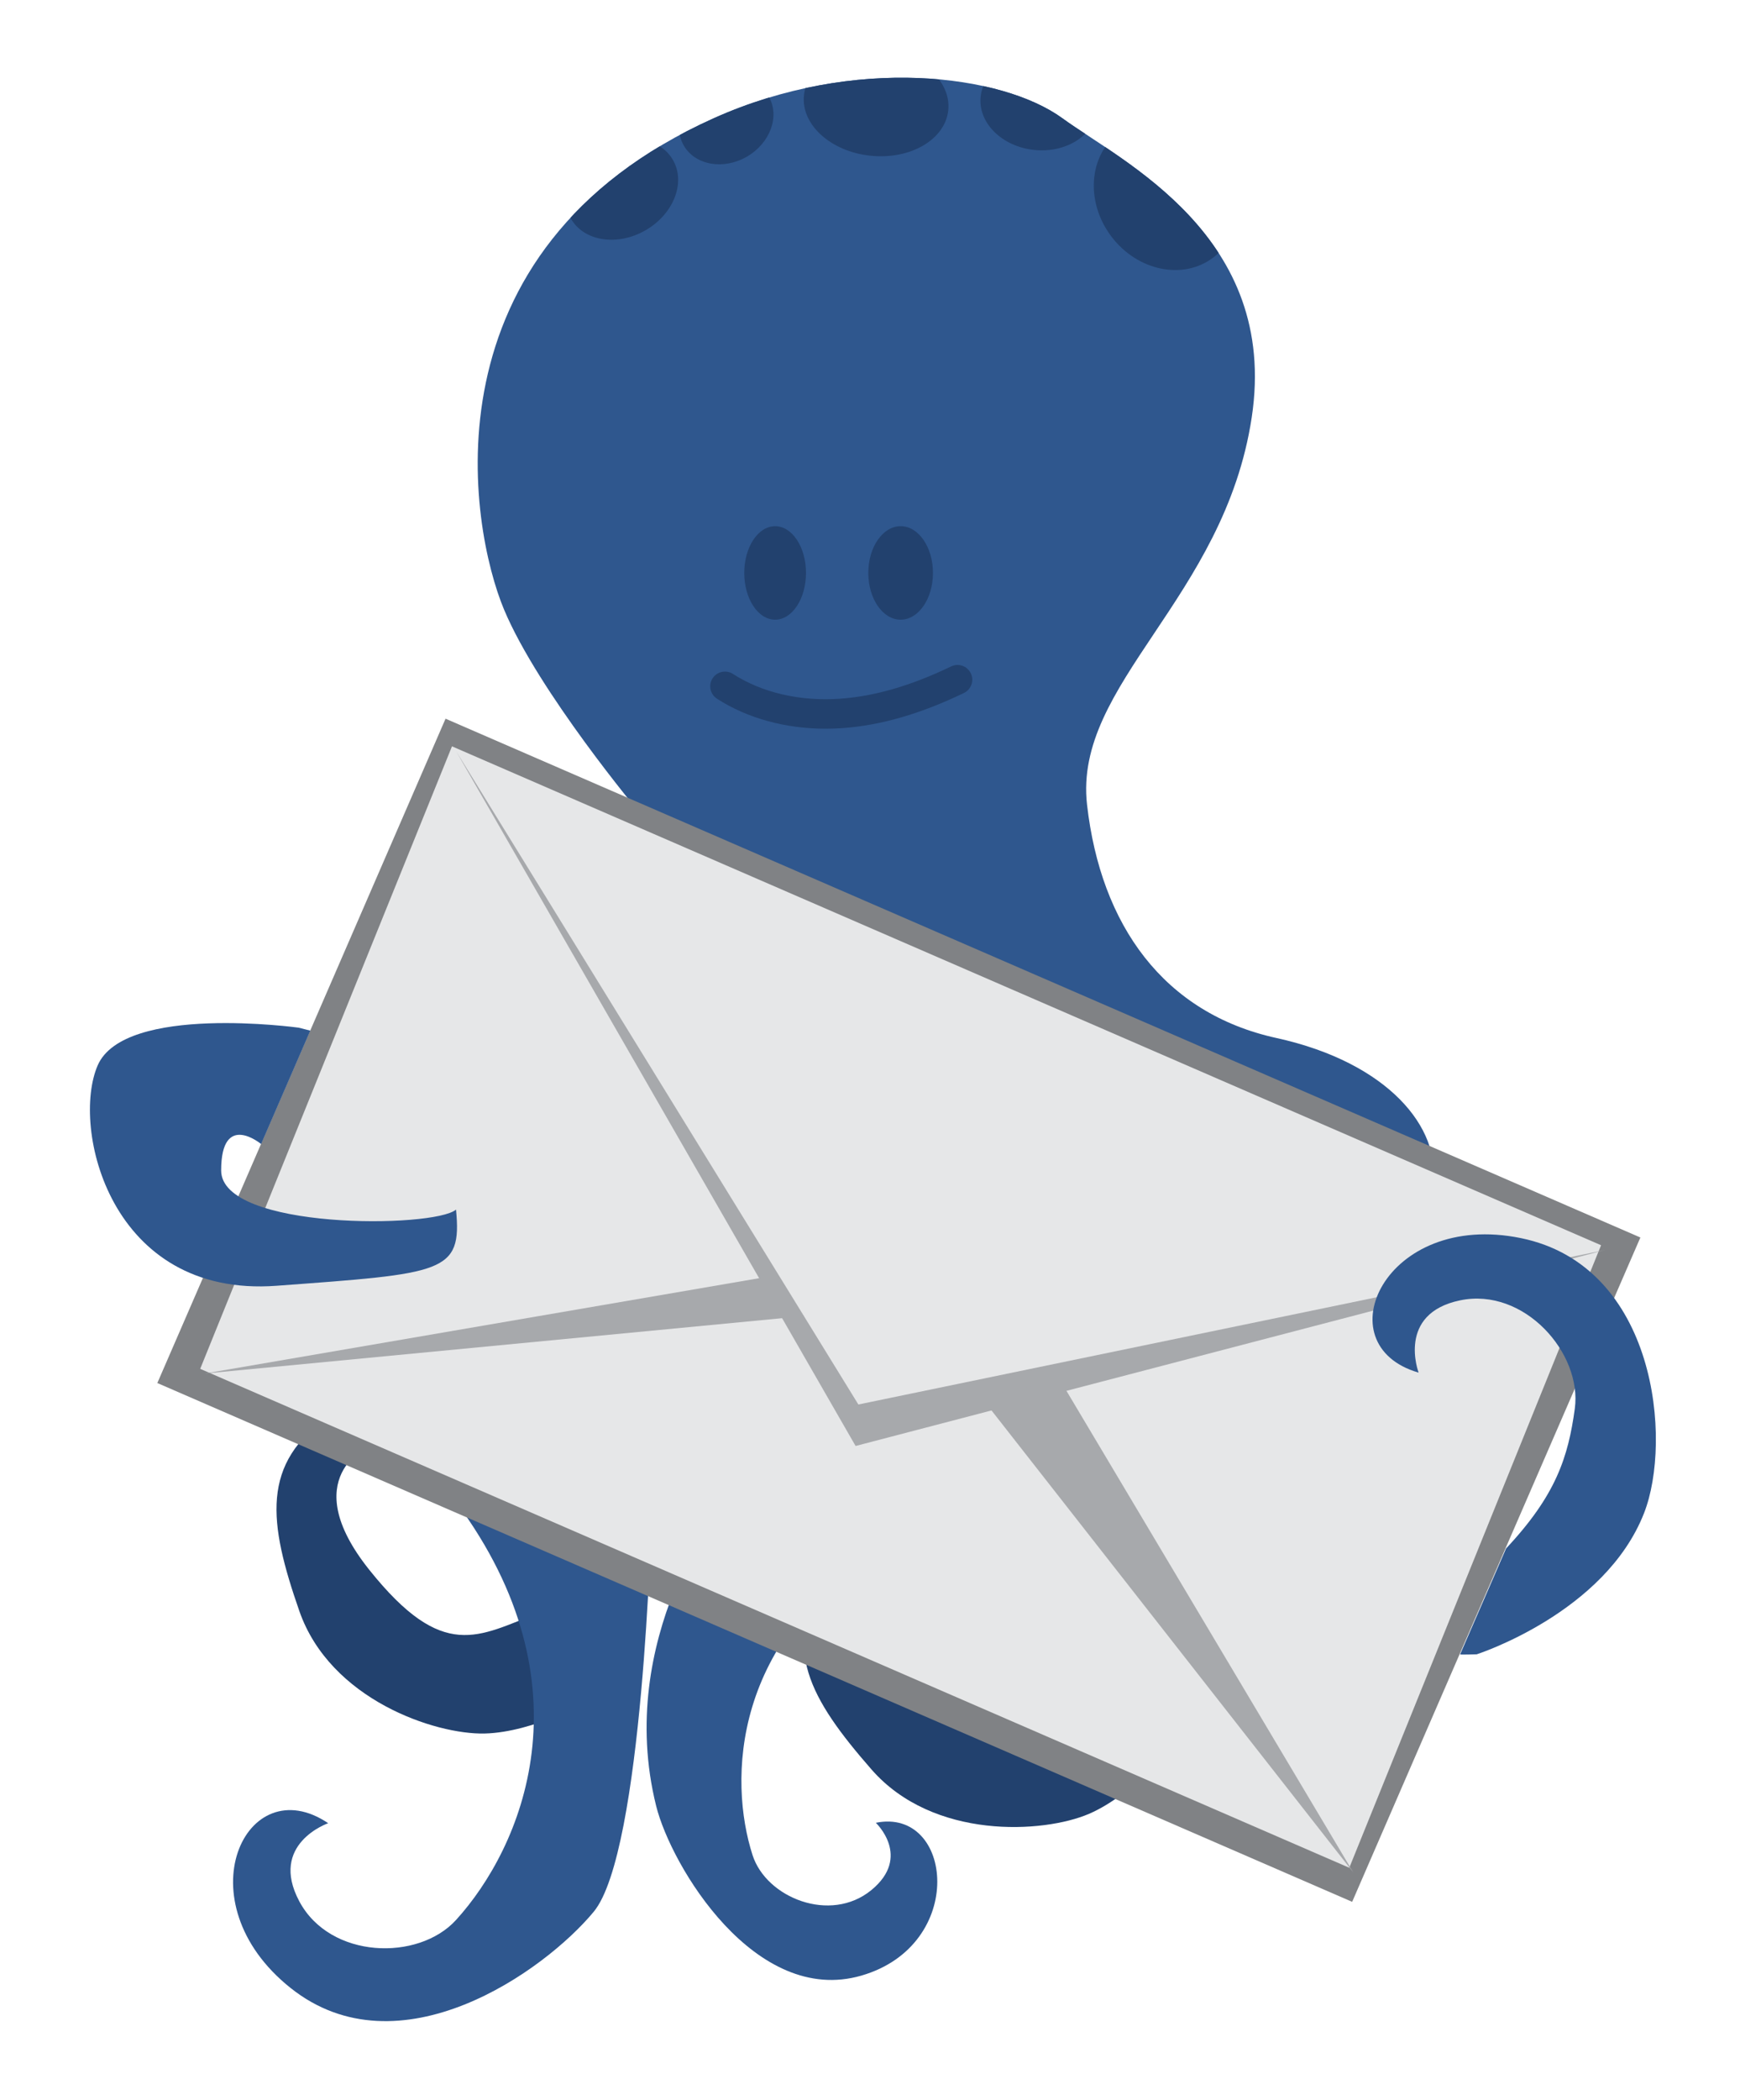
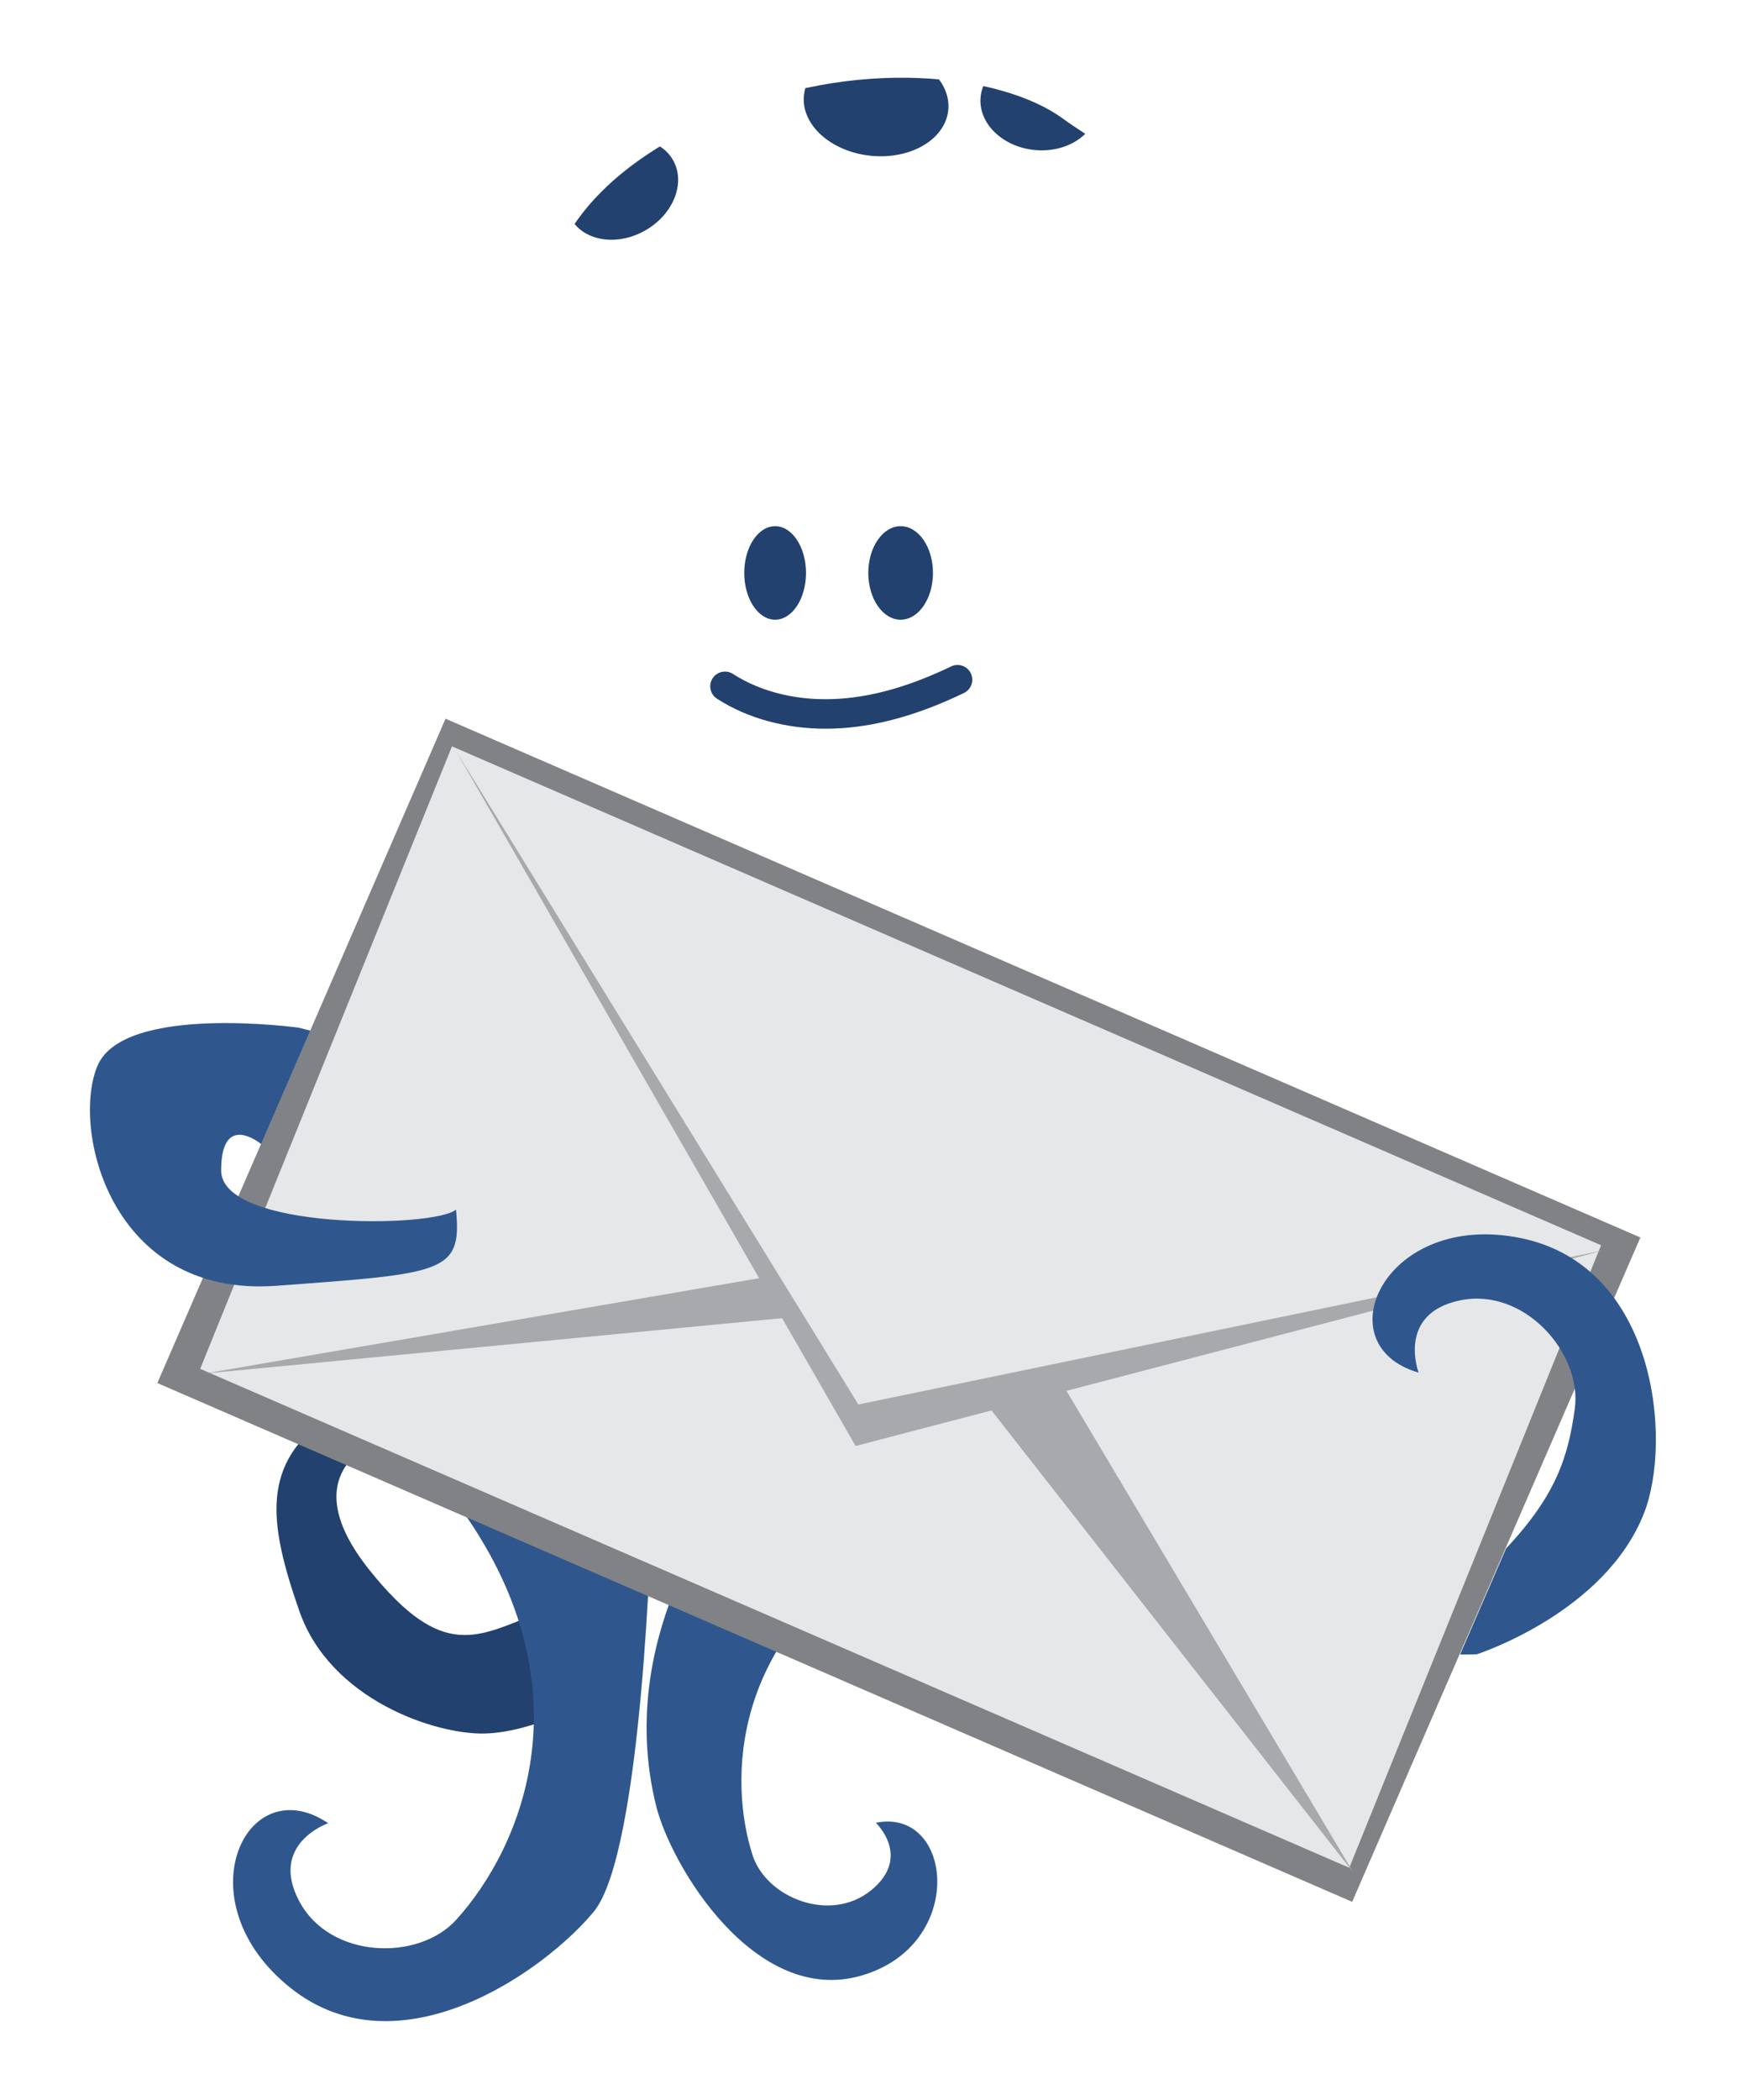
<svg xmlns="http://www.w3.org/2000/svg" xmlns:xlink="http://www.w3.org/1999/xlink" version="1.1" id="Layer_1" x="0px" y="0px" viewBox="0 0 595.28 718.09" style="enable-background:new 0 0 595.28 718.09;" xml:space="preserve">
  <style type="text/css"> .st0{fill:#22416E;} .st1{fill:#2F578E;} .st2{fill:#808285;} .st3{fill:#E6E7E8;} .st4{fill:#A7A9AC;} .st5{clip-path:url(#SVGID_00000064338806677379063110000012316141340989717682_);} </style>
  <g>
-     <path class="st0" d="M299.28,543.79c0,0-19.52,19.39,15.83,39.32c35.35,19.93,43.04,6.97,59.09-7.84 c16.05-14.81,28.03,20.6,28.03,20.6s-14.12,17.72-29.65,24.41s-53.31,8.99-74.42-15.16c-21.11-24.15-31.35-42.04-15.18-66 C299.14,515.15,299.28,543.79,299.28,543.79z" />
-     <path class="st1" d="M244.2,40.43c48.23-21.63,98.59-15.02,119.24,0c20.66,15.02,74.17,40.37,64.79,102.34 s-61.03,91.07-56.34,132.39c4.69,41.31,26.29,71.36,64.79,79.81c38.5,8.45,56.34,30.98,53.52,49.76 c-2.82,18.78-53.52,90.01-107.04,67.54s-212.97-135.14-210.7-138.89c2.26-3.76,46.39-55.4,46.39-55.4s-34.57-41.31-46.39-69.48 C160.64,180.33,143.74,85.5,244.2,40.43z" />
    <path class="st0" d="M126.37,494.49c0,0-25.35,10.7,0,42.39s37.32,22.53,57.74,14.79c20.42-7.75,18.31,29.58,18.31,29.58 s-19.72,11.17-36.62,11.57s-52.81-11.57-63.38-41.85s-13.38-50.7,10.56-66.9S126.37,494.49,126.37,494.49z" />
    <path class="st1" d="M299.63,623.35c0,0,12.41,11.63-1.57,23.05c-13.99,11.42-35.91,2.59-40.6-12 c-8.18-25.41-7.48-74.44,46.3-106.68s-56.27-14.07-56.27-14.07s-37.32,46.48-23.01,103.94c5.14,20.62,33.92,68.51,70.19,58.02 S326.05,617.95,299.63,623.35z" />
    <path class="st1" d="M112.28,623.49c0,0-20.42,7.04-9.86,26.76c10.56,19.72,40.68,20.5,53.59,6.34 c22.46-24.65,46.55-80.28,0-142.95s66.83,5.63,66.83,5.63s-2.82,114.08-19.72,134.5s-66.63,55.63-103.73,26.05 S84.11,604.48,112.28,623.49z" />
    <rect x="84.67" y="324.39" transform="matrix(0.917 0.398 -0.398 0.917 203.893 -85.388)" class="st2" width="445.77" height="247.75" />
    <polygon class="st3" points="154.63,255.23 68.49,468.11 461.61,638.73 547.75,425.84 " />
    <polygon class="st4" points="156.01,256.84 293.66,480.3 549.13,427.46 292.71,494.49 " />
    <polygon class="st4" points="69.88,469.73 259.71,437.11 275.04,450.07 " />
    <polygon class="st4" points="335.5,477.6 362.84,472.26 462.99,640.34 " />
    <path class="st1" d="M520.31,423.4c-46.49-9.52-67.63,36.57-34.98,46c0,0-7.68-20.19,14.22-24.72 c21.9-4.53,41.81,18.09,39.21,37.07c-2.26,16.51-6.42,29.58-23.51,47.79l-15.73,36.23c0.38,0.13,5.69-0.04,5.69-0.04 s43.91-14.08,57.27-48.35C572.12,492.7,566.79,432.93,520.31,423.4z" />
    <path class="st1" d="M102.19,351.44c0,0-59.62-8.22-68.78,12.91c-9.15,21.13,4.07,79.57,61.19,75.35s63.55-4.3,61.41-26.05 c-7.47,6.42-80.35,7.04-80.35-13.38c0-20.42,13.68-9.03,13.68-9.03l16.83-38.79L102.19,351.44z" />
    <g>
      <defs>
-         <path id="SVGID_1_" d="M244.2,40.43c48.23-21.63,98.59-15.02,119.24,0c20.66,15.02,74.17,40.37,64.79,102.34 s-61.03,91.07-56.34,132.39c4.69,41.31,26.29,71.36,64.79,79.81c38.5,8.45,56.34,30.98,53.52,49.76 c-2.82,18.78-53.52,90.01-107.04,67.54s-212.97-135.14-210.7-138.89c2.26-3.76,46.39-55.4,46.39-55.4s-34.57-41.31-46.39-69.48 C160.64,180.33,143.74,85.5,244.2,40.43z" />
+         <path id="SVGID_1_" d="M244.2,40.43c48.23-21.63,98.59-15.02,119.24,0c20.66,15.02,74.17,40.37,64.79,102.34 s-61.03,91.07-56.34,132.39c4.69,41.31,26.29,71.36,64.79,79.81c38.5,8.45,56.34,30.98,53.52,49.76 c-2.82,18.78-53.52,90.01-107.04,67.54c2.26-3.76,46.39-55.4,46.39-55.4s-34.57-41.31-46.39-69.48 C160.64,180.33,143.74,85.5,244.2,40.43z" />
      </defs>
      <clipPath id="SVGID_00000013893399143694381200000009616620234277208741_">
        <use xlink:href="#SVGID_1_" style="overflow:visible;" />
      </clipPath>
      <g style="clip-path:url(#SVGID_00000013893399143694381200000009616620234277208741_);">
        <ellipse transform="matrix(0.866 -0.5 0.5 0.866 -3.873 115.07)" class="st0" cx="212.79" cy="64.76" rx="20.13" ry="16.15" />
-         <ellipse transform="matrix(0.866 -0.5 0.5 0.866 12.596 129.778)" class="st0" cx="248.47" cy="41.38" rx="16.78" ry="14.09" />
        <ellipse transform="matrix(0.102 -0.995 0.995 0.102 234.084 329.852)" class="st0" cx="299.78" cy="35.24" rx="18.19" ry="24.81" />
        <ellipse transform="matrix(0.102 -0.995 0.995 0.102 284.166 385.344)" class="st0" cx="355.57" cy="35.24" rx="16.22" ry="20.11" />
-         <ellipse transform="matrix(0.798 -0.603 0.603 0.798 40.461 253.983)" class="st0" cx="398.79" cy="66.69" rx="23.44" ry="26.77" />
      </g>
    </g>
    <ellipse class="st0" cx="265.18" cy="195.93" rx="10.56" ry="15.99" />
    <ellipse class="st0" cx="308.12" cy="195.93" rx="11.06" ry="15.99" />
    <g>
      <path class="st0" d="M282.46,249.2c-13.77,0-26.8-3.57-37.17-10.26c-2.34-1.51-3.01-4.63-1.5-6.97c1.51-2.34,4.63-3.01,6.97-1.5 c9.98,6.44,23.03,9.45,36.74,8.47c11.83-0.85,24.23-4.46,37.9-11.04c2.51-1.21,5.52-0.15,6.73,2.36c1.21,2.51,0.15,5.52-2.36,6.73 c-14.84,7.14-28.43,11.07-41.56,12.01C286.29,249.13,284.37,249.2,282.46,249.2z" />
    </g>
  </g>
</svg>